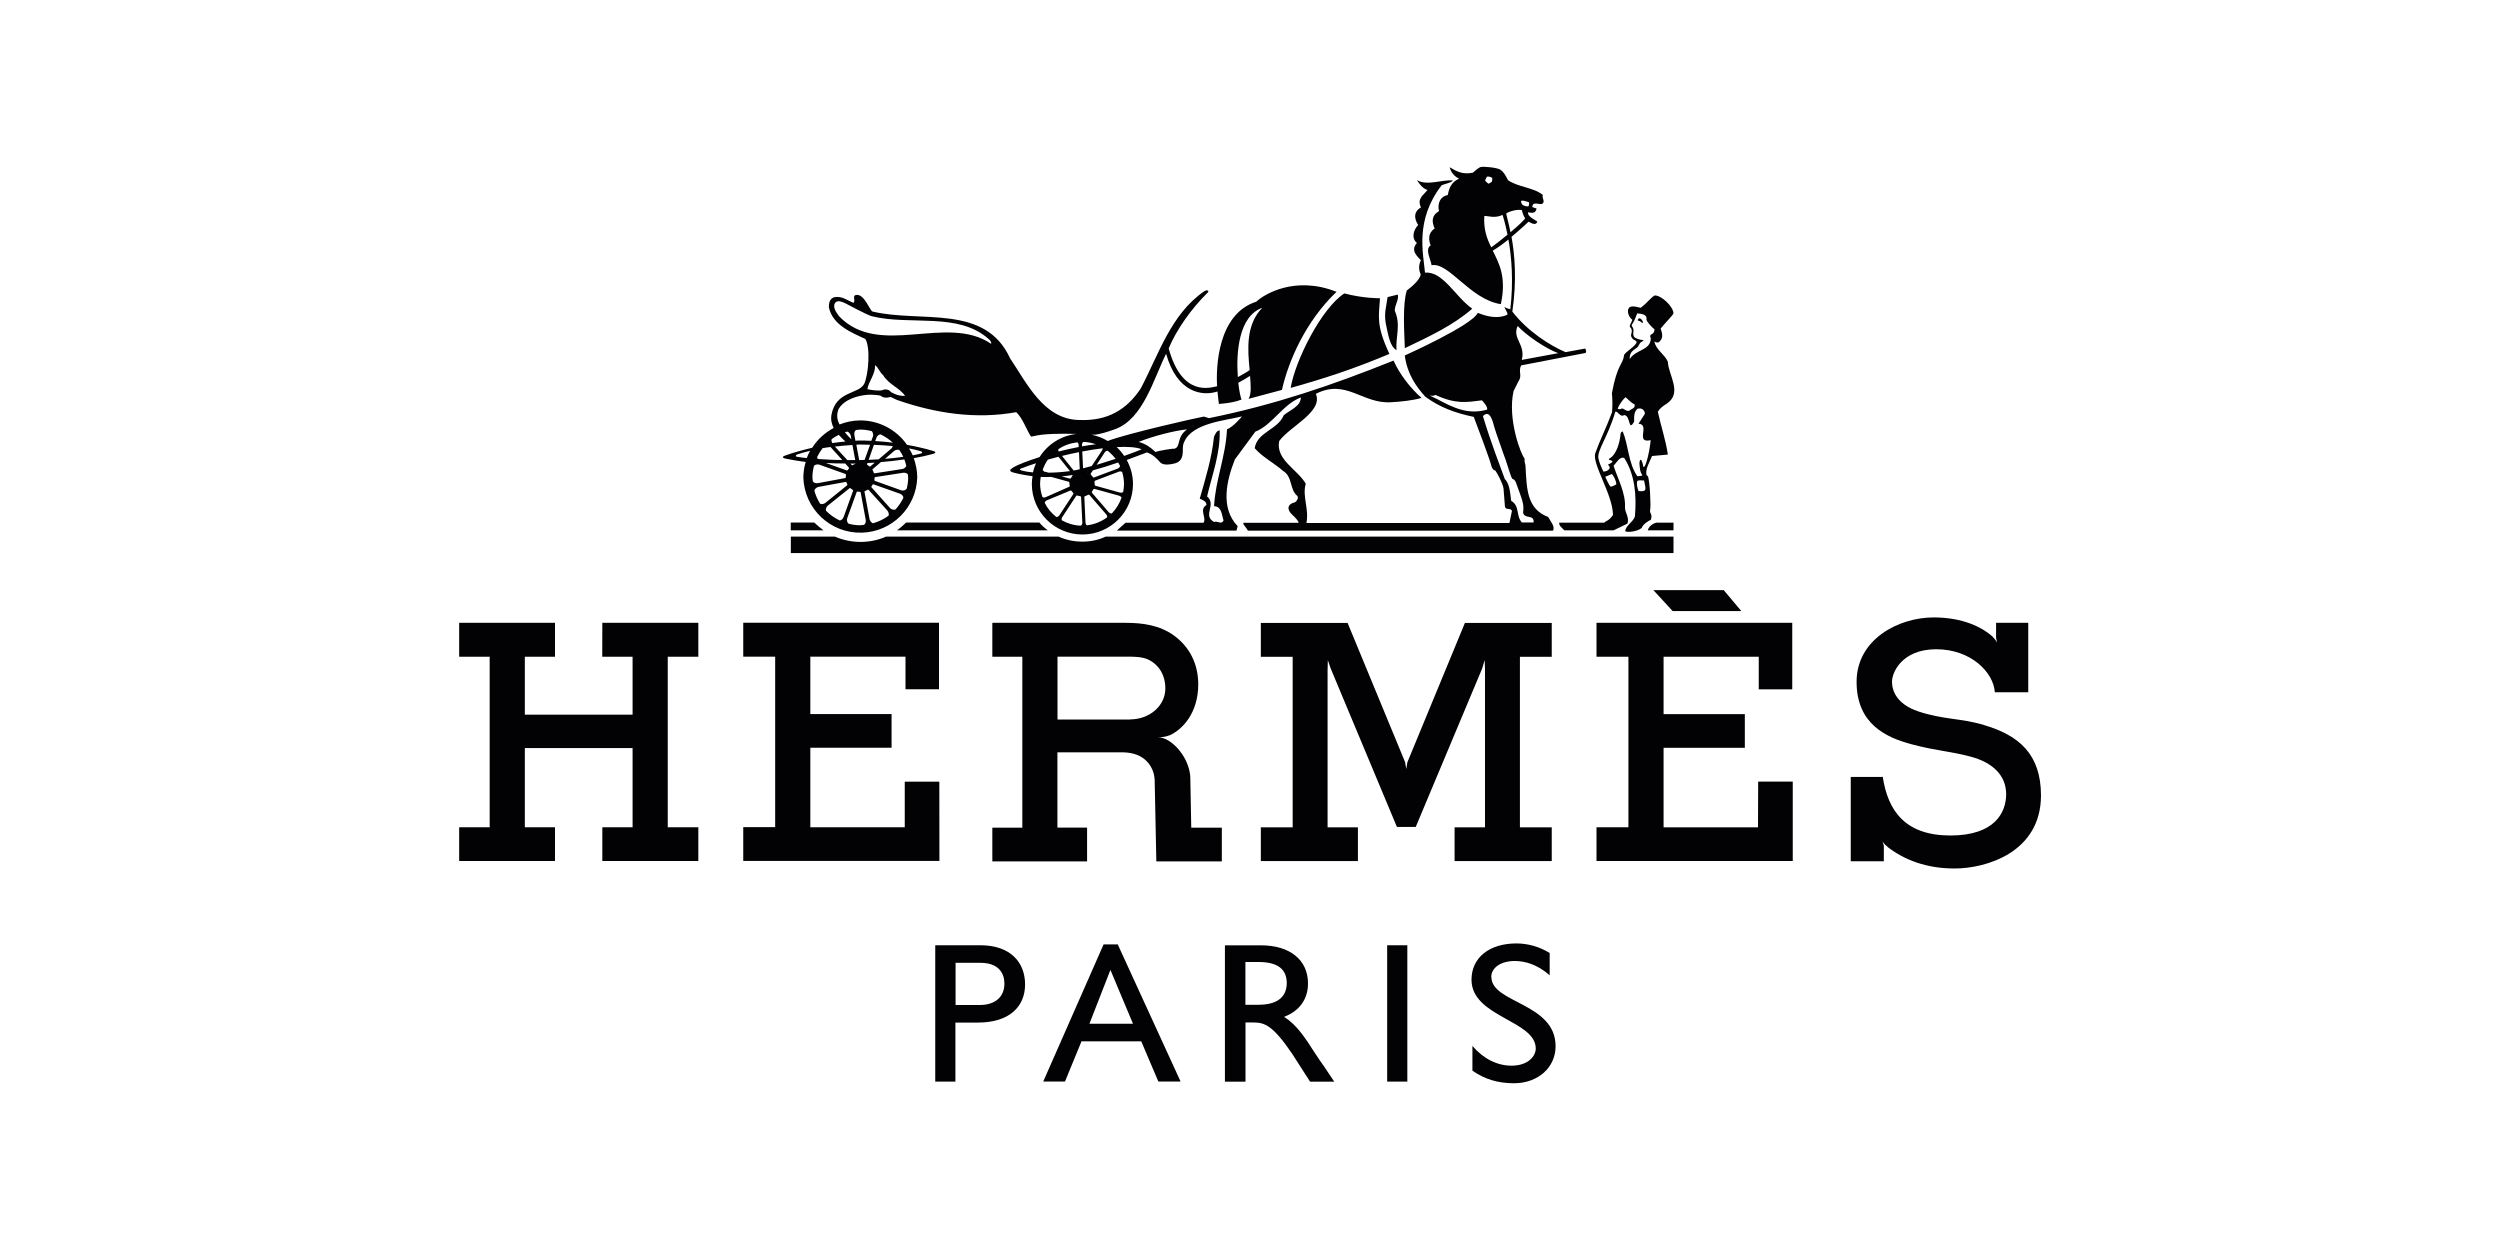
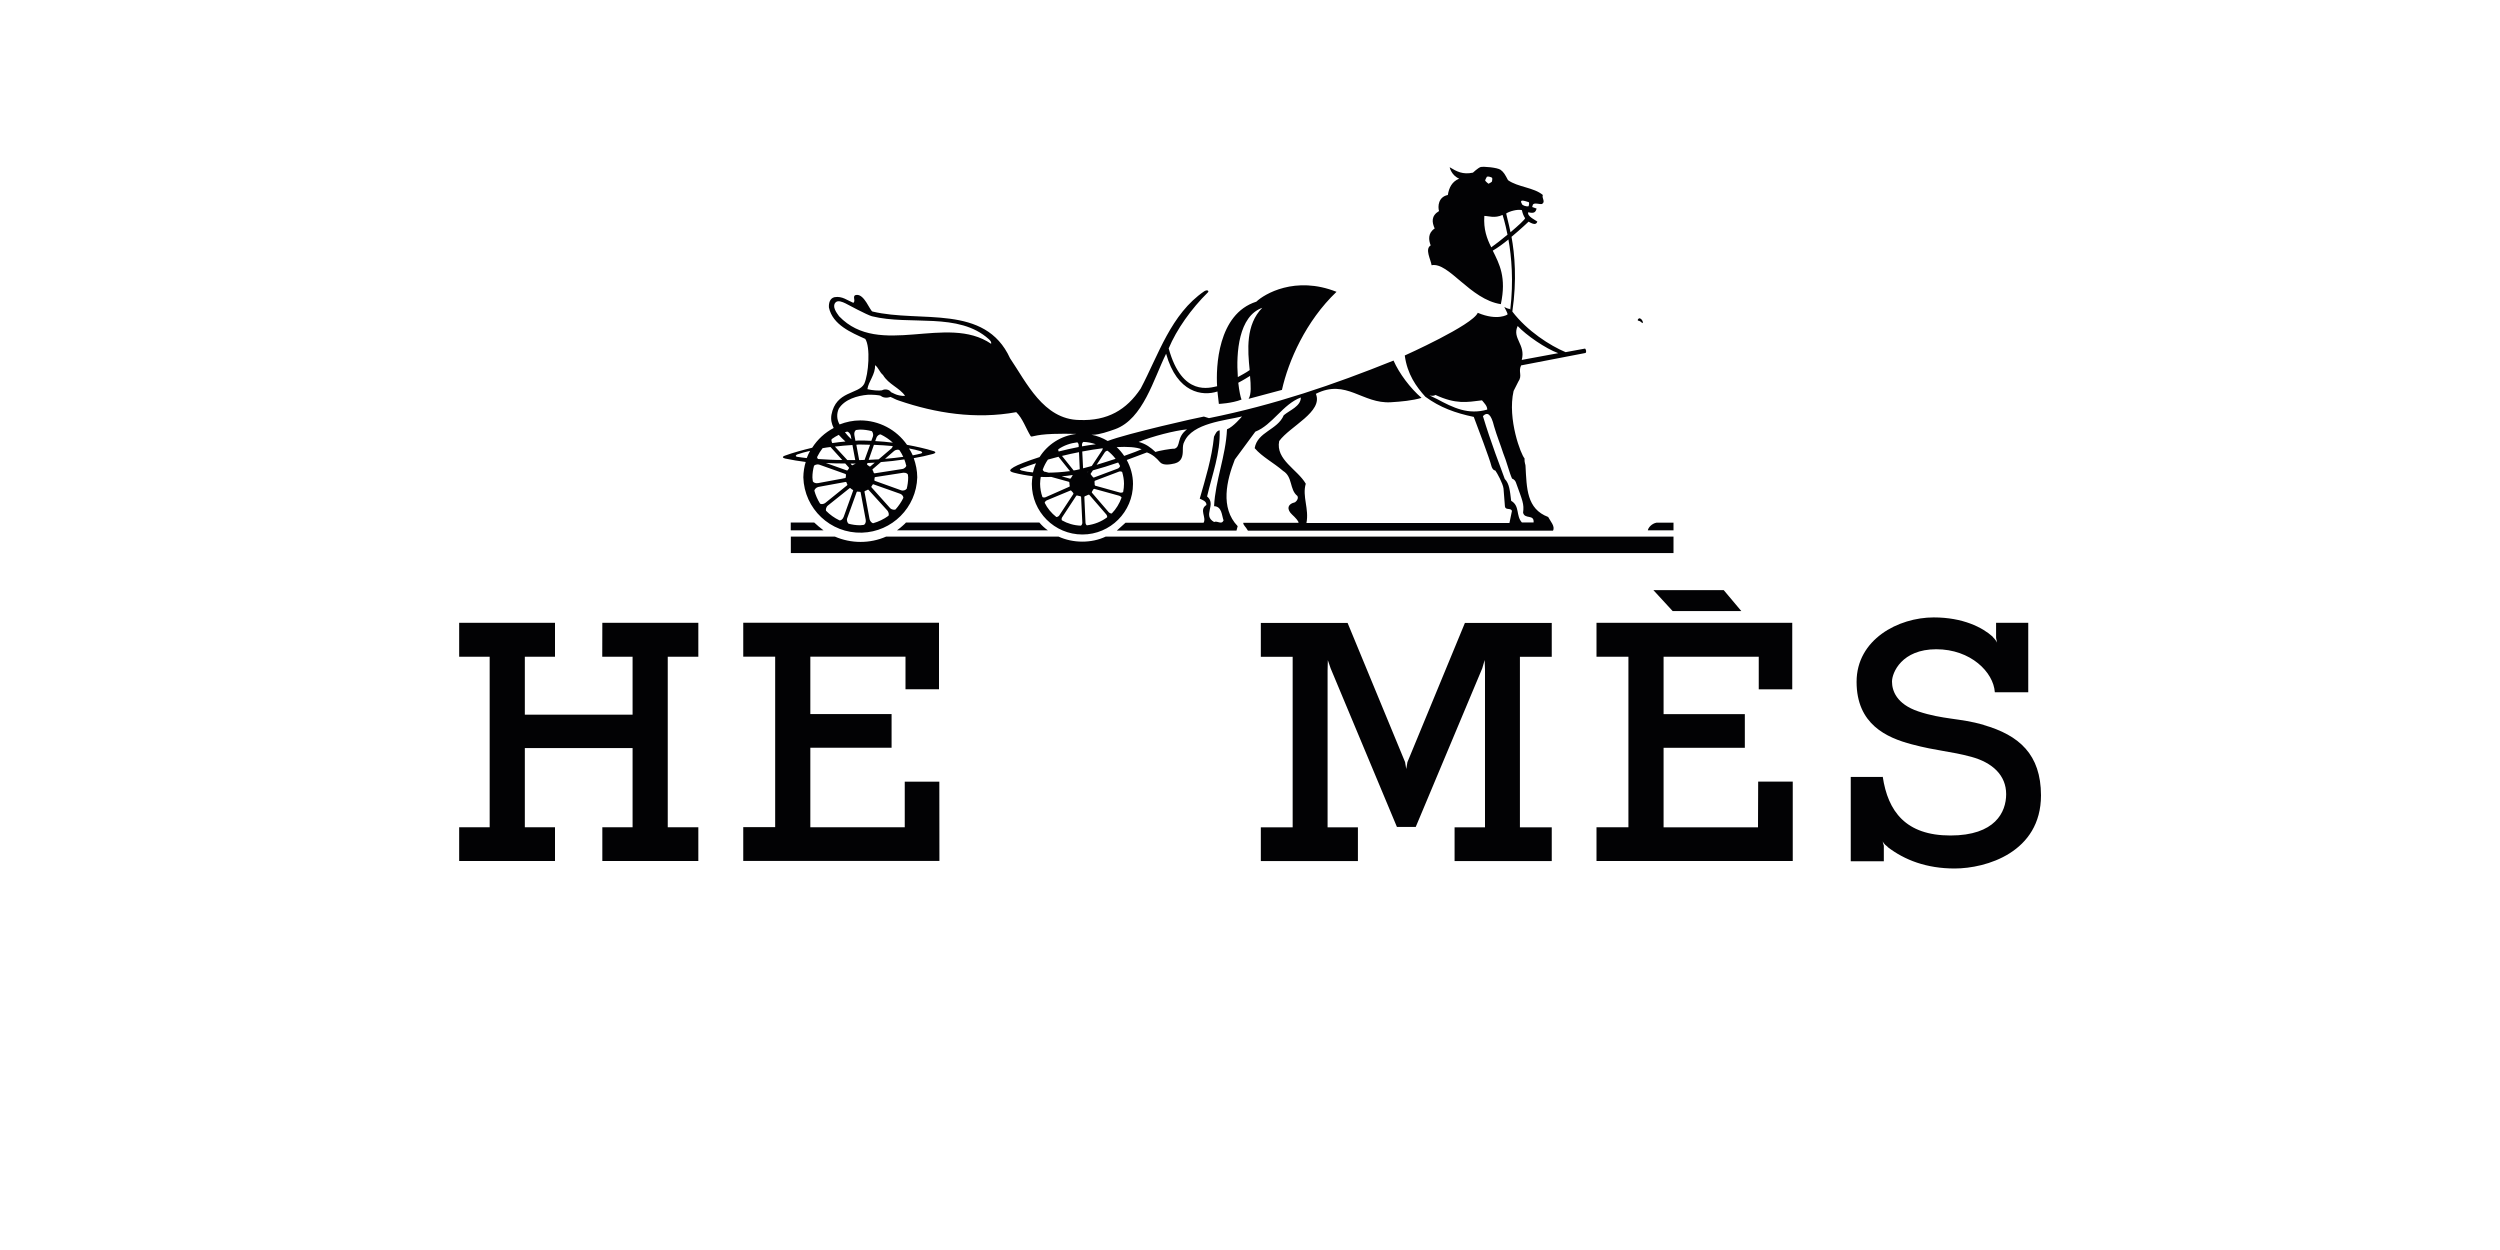
<svg xmlns="http://www.w3.org/2000/svg" id="a" width="300" height="150" viewBox="0 0 300 150">
  <path d="M72.27,78.81h3.64v6.95h-12.93v-6.95h3.62v-4.07h-11.5v4.07h3.66v20.46h-3.66v4.05h11.5v-4.05h-3.62v-9.5h12.93v9.5h-3.63v4.05h11.52v-4.05h-3.67v-20.46h3.67v-4.07h-11.52M210.96,99.28h-11.33v-9.54h9.75v-4.04h-9.75v-6.89h11.42v3.91h4.02v-7.98h-23.49v4.07h3.83v20.46h-3.83v4.05h23.55v-9.53h-4.15M112.72,93.8h-4.15v5.47h-11.33v-9.54h9.75v-4.04h-9.75v-6.89h11.42v3.91h4.02v-7.98h-23.49v4.07h3.83v20.46h-3.83v4.05h23.54M200.72,73.33h8.24l-2.11-2.51h-8.44M238.03,86.98c-2.87-.82-4.9-.63-7.83-1.61-2.64-.89-3.16-2.51-3.16-3.58s1.17-3.88,5.31-3.88,6.87,2.75,7.03,5.16h.02s0,0,0,0h3.99v-8.33h-3.86v1.82l.12.57c-.03-.08-.14-.31-.54-.72,0,0,0-.01,0-.02-1.22-1.1-3.56-2.3-7.06-2.3-4.25,0-9.26,2.64-9.26,7.73s3.59,6.7,6.63,7.5c3.05.81,4.6.81,7.14,1.5,2.54.69,4.18,2.22,4.18,4.48,0,2.15-1.32,4.96-6.69,4.96s-7.5-2.9-8.12-7.05l-.04.02h-3.8v10.12h3.97v-1.89h-.01s-.14-.51-.14-.51c0,0,.14.34.59.65l.04.06c2.01,1.54,4.64,2.56,8.02,2.56,3.77,0,10.36-1.93,10.36-8.78-.01-4.9-2.61-7.21-6.88-8.44h0ZM174.55,99.28v4.05h11.66v-4.05h-3.82v-20.46h3.82v-4.07h-10.42l-6.9,16.71-.14.82-.14-.83-6.9-16.7h-10.41v4.07h3.82v20.46h-3.82v4.05h11.65v-4.05h-3.64v-18.82l.03-1.24.34.99,7.95,19.02h2.26l7.98-19.03.29-1,.04,1.13v18.95M94.89,62.7v.94h3.93c-.39-.29-.76-.61-1.12-.94h-2.81ZM200.83,62.72h-2.05c-.57.11-.99.59-1.04.92h3.08v-.92h0ZM94.89,66.37h105.93v-1.98h-68.13c-1.74.83-3.95.79-5.67,0h-20.68c-1.95.86-4.2.85-6.16,0h-5.28s0,1.97,0,1.97h0ZM124.72,62.7h-16c-.06.11-.79.74-1.08.94h18.1c-.38-.27-.72-.58-1.02-.94Z" style="fill:#020204;" />
  <path d="M96.71,55.35c-.2.63-.3,1.28-.31,1.93.11,3.78,3.25,6.75,7.03,6.64,3.62-.1,6.54-3.02,6.64-6.64,0-.81-.17-1.58-.42-2.3.79-.14,1.56-.3,2.32-.51.36-.1.34-.26.06-.34-1.01-.31-2.09-.55-3.19-.75-1.27-1.83-3.37-2.93-5.6-2.93-.88,0-1.71.18-2.48.48-.01,0-.02-.02-.03-.03-.32-.57-.35-1.25-.08-1.85.7-1.13,2.24-1.58,3.51-1.68.43-.02,1.45.03,1.56.15.25.2.67.27,1.13.11.43.17.54.29,1.04.45,4.36,1.49,9.18,2.27,14.06,1.38.76.72,1.18,1.99,1.72,2.86.14.22.32-.17,2.72-.25.85-.03,1.89-.03,2.79,0-1.87.21-3.48,1.27-4.43,2.78-1.5.48-2.66.94-3.09,1.2-.53.32-.63.5,0,.67.76.2,1.51.33,2.25.42-.05.3-.09.61-.09.93,0,3.35,2.72,6.07,6.07,6.07s6.07-2.72,6.07-6.07c0-1.05-.29-2.02-.75-2.87.76-.28,1.57-.58,2.42-.91.66.24,1.11.63,1.58,1.18.39.43,1.26.26,1.77.14.84-.22.97-.89.96-1.65,0-.35.02-.69.18-.96.98-2.24,4.91-2.53,6.92-3.03,0,0-1.05,1.27-1.8,1.55-.15,3.26-1.4,6.11-1.55,9.22.95.04.91,1.1,1.14,1.71-.26.57-.72,0-1.14.19-1.44-.8.34-2.08-.84-3.07.61-2.61,1.6-5.16,1.51-7.93-.38.04-.52.46-.68.76-.27,2.62-1.02,5.01-1.71,7.44.3.15.83.3.8.76-.91.57.04,1.49-.34,2.13h-9.37l-1.04.94h14.36l.14-.53c-2.12-2.2-1.32-5.5-.34-8l2.46-3.34c2.05-.8,3.3-3.3,5.46-4.1,0,1.06-1.33,1.52-2.05,2.13-.75,1.78-3.15,1.97-3.49,3.95.91,1.06,2.27,1.74,3.41,2.73,1.18.72.75,2.24,1.71,3,.15.23,0,.57-.27.76-1,.24-.97.91-.37,1.47.39.36.83.83.78,1h-6.63c0,.3.27.42.56.94h36.61c.28-.52-.32-1.13-.58-1.64-2.59-.98-2.57-3.42-2.72-6.12.03-.11-.15-.37-.12-.92-.39-.36-2.08-4.69-1.31-8.08l.56-1.11c.53-.76-.03-1.17.34-1.96l7.72-1.49c.14-.07.1-.39-.04-.53l-2.34.43c-1.86-.78-4.59-2.52-6.39-4.87.56-3.81.28-6.9-.1-8.97,1.13-.94,2.05-1.82,2.05-1.82.78.47.95.25,1.05,0-.12-.14-1.28-.63-1.09-1.13.73.19.89-.03,1-.44l-.51-.18h-.02l.08-.28c.15-.3.84-.02,1.1-.09.46-.28-.06-.7.1-1.08-1.07-.91-3.01-.94-4.18-1.78-.36-.68-.51-.96-.89-1.24-.39-.28-2.09-.43-2.41-.33-.31.11-.91.67-.91.67-1.22.26-1.95-.14-2.79-.65,0,0,.18.96,1.14,1.37-.85.35-1.22,1.06-1.36,1.96-1.17.24-1.21,1.4-1.06,1.93-.95.57-.86,1.33-.52,2.09-.85.57-.72,1.4-.48,2.03-.72.44,0,1.66.11,2.38,2.05-.42,4.62,4.11,8.31,4.67.69-3.24-.18-4.82-.97-6.42.6-.35,1.25-.83,1.88-1.34.37,2.05.63,5.02.22,8.41-.03-.03-.06-.05-.07-.08-.23,0-.46-.15-.65-.23.04.11.46.78.38.91,0,0-1.19.79-3.56-.21-.63,1.48-8.76,5.12-8.76,5.12.3,2.24,1.37,3.74,2.47,4.95,1.75,1.29,3.61,1.96,5.81,2.42.46,1.19,1.95,5.17,2.09,5.8.15.64.5.64.5.64.21.29.91,1.55.98,2.16l.17,2.15c.07.49.72.12.84.54l-.3,1.44h-24.36c.34-1.7-.53-3.19-.08-4.71-.98-1.71-3.64-2.88-3.19-5.12,1.29-1.78,5.31-3.52,4.4-5.67,3.65-1.85,5.58,1.24,9.03,1.01,1.2-.07,2.55-.2,3.65-.52-1.36-1.18-2.67-2.92-3.36-4.48-7.25,2.92-14.29,5.32-22.15,6.91l-.61-.19c-.6.09-9.25,2.04-11.54,2.93-.6-.36-1.26-.62-1.95-.75h.2c.73,0,1.86-.39,2.65-.67,3.36-1.23,4.6-6.01,6.11-9.05,1.32,4.73,4.38,5.12,6.16,4.53l.17,1.49s1.55-.06,2.72-.52c-.12-.28-.28-1.03-.39-2.02.71-.37,1.09-.63,1.41-.82.1,1.12.17,2.18-.17,2.75l4-1.07c.77-3.46,2.86-8.26,6.55-11.77-4.96-1.97-8.68.28-9.62,1.18-4.67,1.49-4.85,7.93-4.71,10.15-.81.16-4.2,1.34-5.81-4.54.94-2.26,2.71-4.76,4.7-6.72.17-.15-.03-.38-.43-.14-4.01,2.75-5.47,7.59-7.63,11.68-1.69,2.54-3.97,3.91-7.39,3.77-4.27-.07-6.33-4.52-8.29-7.41-3-6.57-10.75-4.21-16.52-5.61-.32-.17-.96-2.06-1.88-1.99-.65.05-.04.72-.41.95-.72-.3-1.33-.83-2.24-.68-.57.12-.72.72-.68,1.25.45,2.08,2.69,3,4.36,3.76.64.96.4,4.26-.13,5.4-.69,1.27-3.39.81-3.93,3.71-.1.59.03,1.1.27,1.58-1.05.55-1.94,1.37-2.58,2.37-1.15.28-2.27.58-3.31.96-.28.1-.28.26.08.34.81.17,1.63.3,2.47.41v-.02ZM182.12,39.12c.99,1.08,3.36,2.72,4.87,3.26l-4.38.81c.5-1.86-1.19-2.57-.49-4.07h0ZM182.6,24.09c.17-.07.63.11.82.16.12.03.07.28.01.5-.29.06-.73-.1-.79-.25-.08-.17-.2-.34-.04-.41h0ZM182.63,25.22c.06.32.19.69.38.96,0,.15-.82.9-1.75,1.69-.23-1.15-.47-1.94-.52-2.25.37-.26,1.38-.55,1.9-.4ZM178.44,21.2c.17-.06.5.06.59.12.09.07.02.35.01.44,0,.09-.42.29-.42.29,0,0-.4-.3-.39-.4h-.02c.06-.16.14-.31.23-.46ZM178.95,29.68c-.52-1.05-.94-2.15-.83-3.77.5,0,1.23.32,2.19-.12,0,0,.3.9.59,2.37-.72.6-1.46,1.18-1.95,1.52ZM172.39,47.86c-1.57-.79-.59-.13-.14-.47,2.48,1.14,3.74.88,5.59.65.27.34.63.66.63,1.11-2.27.65-4.04-.19-6.09-1.3h0ZM181.34,60.1c-.15-1.2-.21-2.06-.77-2.63-.44-1.2-1.72-4.53-2.62-7.54.55-.54.98-.26,1.34,1.23.35,1.2.77,2.2,1.09,3.21.42,1.01.74,2.36,1.07,3.07,0,0,.29.05.45.43.8,2.23,1.01,2.59.87,3.65.19.83,1.36.15,1.26,1.18h-2.49,1.09c-.75-.81-.22-1.99-1.29-2.6h0ZM132.84,62.09c-.69.51-1.51.84-2.41.95-.09-.03-.17-.21-.17-.32l-.14-3.1s.05-.07.08-.08c.08-.03.29-.11.37-.16.03-.02.12-.03.15,0l2.04,2.36c.07.09.14.28.08.36h0ZM129.7,63.08c-.83-.03-1.6-.26-2.27-.64-.06-.08-.04-.28.03-.37l1.7-2.59s.08-.03.12-.02c.07.02.24.07.34.08.04,0,.11.06.11.09l.15,3.11c0,.11-.08.3-.17.33h0ZM125.4,56.63c-.11-.03-.28-.18-.27-.28.16-.43.36-.83.62-1.2.41-.12.84-.23,1.27-.34l1.38,1.73h-.06c-.89.12-1.72.17-2.51.18l-.41-.11h0ZM129.27,53.08c.08.03.17.21.17.32v.24c-.81.16-1.62.34-2.4.54-.05-.1-.07-.22-.03-.28.66-.45,1.43-.72,2.26-.82h0ZM128.84,56.46l-1.4-1.75c.68-.17,1.36-.32,2.04-.45l.09,2.05c-.28.07-.5.11-.74.15h0ZM128.71,57.01s0,.04-.01.06c-.07.09-.13.19-.18.29-.02.04-.08.09-.12.08l-1-.28c.43-.04.87-.08,1.32-.16h0ZM130.56,56.64s-.08.03-.12.01h-.01l.15-.03v.02s-.01,0-.01,0ZM129.97,56.21l-.1-2.03c.84-.16,1.67-.29,2.46-.39,0,.08-.03.17-.07.24l-1.25,1.89c-.37.11-.71.19-1.05.28h0ZM132.59,54.26c.06-.09.23-.19.32-.17.36.28.69.61.96.97-.74.25-1.51.48-2.28.72l.99-1.51h0ZM129.84,53.56v-.19c-.01-.12.08-.32.17-.34.52.01,1.02.12,1.49.28-.55.07-1.09.15-1.65.25h0ZM129.77,53.03s.05,0,.07,0h.07s-.14,0-.14,0h0ZM122.57,56.45c-.27-.08-.21-.17-.04-.23.54-.21,1.15-.43,1.79-.63-.16.35-.28.72-.37,1.1-.46-.04-.92-.11-1.38-.23h0ZM124.9,57.23c.41.02.83.02,1.25,0l2.13.59s.05.07.05.11c0,.08.01.3.04.4,0,.04-.03.07-.06.08l-2.85,1.26c-.1.04-.31.04-.37-.03-.18-.51-.27-1.04-.28-1.58,0-.29.04-.56.08-.83h.01ZM125.21,60.03v-.02s0,.01,0,.02ZM125.37,60.32c0-.09.15-.24.25-.28l2.86-1.19s.08.03.1.06c.05.06.12.15.19.22.03.03.06.11.04.14l-1.71,2.6c-.06.09-.25.19-.34.17-.59-.46-1.07-1.04-1.4-1.71h0ZM127.07,62.25s-.05-.04-.07-.05l.07.05h0ZM129.84,63.09h0,0ZM133.42,61.61c-.08.05-.29-.06-.37-.14l-2.03-2.36s0-.08.02-.12c.05-.08.1-.17.15-.25.02-.04.08-.09.12-.08l3,.83c.09.03.25.13.28.22-.26.72-.65,1.37-1.17,1.9h0ZM134.79,59.03c-.05.08-.28.11-.39.08l-2.98-.83s-.06-.07-.06-.11c0-.11,0-.23-.02-.34,0-.04.01-.12.05-.14l2.9-1.1c.1-.04.3-.02.37.05.13.45.22.92.22,1.41,0,.33-.04.66-.1.98h0ZM134.4,55.93c0,.1-.15.25-.25.29l.19-.07-3.09,1.16s-.08-.03-.1-.06c-.07-.09-.14-.18-.22-.27-.04-.03-.06-.1-.05-.14l.27-.4c.94-.25,1.95-.57,3.03-.94.08.14.17.28.23.42h0ZM142.46,51.51c-1.34.97-.71,2.11-1.54,2.34-.3-.04-1.99.26-2.26.39-.57-.53-1.15-.98-2.02-1.21,1.66-.68,4.3-1.36,5.82-1.51h0ZM137,53.91c-.29.14-1.06.43-2.1.8-.26-.39-.56-.74-.9-1.06,1.3-.07,2.36,0,3,.26h0ZM151.49,36.92c-2.03,2.04-1.77,5.09-1.53,7.49-.47.34-1.05.63-1.42.84-.22-2.94.1-7.33,2.95-8.32h0ZM100.69,37.95c-.34-.46-.84-1.16-.45-1.63.29-.35.87-.08,1.21.08.29.15,2.56,1.38,3.18,1.55,4.59,1.14,10.4-.54,14.04,2.76.18.17.31.32.27.55-5.34-3.64-13.39,1.74-18.24-3.3h0ZM105.01,43.83c.38.23.53.83.95,1.17.68,1.14,1.97,1.52,2.65,2.5-.23.02-.46,0-.69-.05-.45-.09-.62-.22-1-.39-.2-.32-.7-.43-1.09-.22-.31.06-1.17.01-1.74-.14.11-.91.99-1.79.91-2.89h0ZM99.67,53.65l1.4,1.55c-1.01,0-1.99-.06-2.92-.12-.07-.1-.11-.19-.09-.25.18-.37.4-.72.65-1.05.31-.06.64-.1.96-.14h0ZM107.95,54.04c.17.25.31.51.44.78-.69.1-1.42.18-2.19.24l1.09-.94c.28-.22.59-.17.65-.09h0ZM106.99,53.8l-1.55,1.32c-.4.03-.8.04-1.2.06l.63-1.8c.79.03,1.55.08,2.26.15-.03.1-.06.19-.14.27h0ZM106.61,61.9c-.55.4-1.17.7-1.84.89-.12-.02-.35-.2-.42-.48l-.61-3.28s0-.09.05-.11c.12-.04.23-.09.33-.15.04-.03.08,0,.11.02l2.24,2.46c.22.26.21.56.14.65h0ZM101.86,56.09s.04.09.01.12c-.07.08-.09.11-.15.21-.02.04-.07.04-.11.03l-2.5-.89c.77.04,1.55.06,2.32.06l.42.47h0ZM104.34,55.97c-.08-.07-.16-.13-.25-.18-.04-.02-.06-.06-.04-.1l.05-.13.87-.04-.52.44s-.07.04-.1.01h0ZM103.75,55.19c-.22,0-.43.02-.64.02h-.01l-.34-1.84c.11,0,.21-.02.31-.03.45,0,.9.02,1.34.03l-.66,1.82h0ZM102.29,53.39l.34,1.82c-.32,0-.63,0-.95,0l-1.49-1.62c.68-.08,1.38-.15,2.1-.19h0ZM102.67,55.62s0,.03-.02.04c-.12.04-.23.09-.33.16-.04.03-.08,0-.11-.02l-.15-.17c.2,0,.41,0,.61,0h0ZM97.93,55.07s.03-.05.04-.07c0,.03-.02.05-.04.08h0ZM97.68,55.9c.06-.1.36-.23.64-.14l3.14,1.12s.07.06.06.1c-.02.1-.03.2-.03.31,0,.04-.04.07-.07.08l-3.28.61c-.32.05-.55-.11-.6-.22-.01-.17-.05-.32-.05-.48,0-.48.07-.94.19-1.38h0ZM97.73,58.86c.01-.12.2-.37.48-.43l3.27-.6s.08.01.1.06c.03.09.04.14.1.24.02.04,0,.08-.03.11l-2.6,2.1c-.28.21-.58.17-.65.08-.3-.48-.53-1-.68-1.55ZM98.52,60.55s-.06-.07-.08-.11c.02.03.05.07.07.11h0ZM99.13,61.3c-.06-.09-.02-.44.21-.63l2.6-2.08s.07-.05.11-.01c.07.07.19.16.29.21.04.02.06.06.03.1l-1.13,3.14c-.12.32-.37.44-.49.42-.61-.29-1.16-.68-1.63-1.16h0ZM101.04,62.59s-.07-.03-.1-.04l.1.04h0ZM101.82,62.83c-.1-.06-.25-.35-.16-.63l1.14-3.15s.05-.07.09-.06c.1.02.19.03.31.03.05,0,.07.04.08.08l.61,3.29c.05.32-.1.52-.21.59-.15.01-.31.05-.47.05-.49,0-.95-.07-1.4-.19h0ZM107.24,61.38s.06-.06.07-.08c-.03.03-.05.06-.07.08ZM107.44,61.14c-.1.06-.43.04-.63-.17l-2.23-2.49s-.04-.08,0-.12c.06-.07.1-.14.14-.21.02-.04.07-.05.1-.03l3.19,1.13c.33.13.41.39.39.5-.25.51-.57.97-.94,1.39h-.01ZM108.41,59.71c.05-.08.1-.21.15-.35-.05.12-.1.23-.15.34h0ZM108.77,58.67c-.04.1-.33.26-.62.17l-3.17-1.14s-.07-.06-.06-.1c.02-.1.03-.15.03-.27,0-.04.04-.07.08-.08l3.35-.52c.33-.04.54.12.57.23,0,.11.03.22.03.33,0,.48-.07.94-.18,1.38h0ZM108.76,55.86c0,.13-.19.37-.48.42l-3.33.52s-.08-.02-.1-.06c-.03-.11-.08-.23-.14-.33-.03-.04-.02-.07.01-.11l.99-.85c.95-.07,1.88-.18,2.81-.32.09.23.16.47.22.72h0ZM110.47,54.14c.21.07.29.21.02.29-.29.08-.63.14-.96.21-.12-.29-.29-.56-.45-.83.52.1.99.21,1.39.33h0ZM105.03,52.92l.14-.39c.12-.31.39-.42.51-.4.53.26,1.03.59,1.46.99-.7-.09-1.4-.15-2.1-.19h0ZM104.6,51.73c.1.07.24.37.15.65l-.19.52c-.51-.02-1.01-.05-1.52-.04-.13,0-.26.03-.39.03l-.13-.7c-.05-.32.1-.53.21-.59.17-.01.32-.05.48-.05.48,0,.94.07,1.38.18h0ZM101.66,51.79c.12.01.36.2.43.48l.08.45c-.28-.26-.54-.54-.78-.85l.27-.08h0ZM101.46,52.98c-.53.05-1.06.11-1.59.19-.11-.21-.12-.41-.06-.48.26-.19.54-.36.84-.51.24.27.51.54.8.8ZM95.68,54.53c.43-.15.95-.3,1.53-.43-.15.28-.29.57-.4.87-.39-.05-.8-.09-1.13-.15-.28-.05-.21-.21,0-.29h0ZM196.64,38.23c-.12.1-.15.23-.06.25.18.03.28.09.48.28.11.06.08-.12.06-.21-.11-.26-.34-.42-.47-.32h0Z" style="fill:#020204;" />
-   <path d="M192.52,62.72h-5.41c-.07.37.36.63.61.92h5.91l1.65-.8c.29-.72-.3-1.35-.28-1.93.1-1.72-.86-3.44-1.37-5.01.33-.35.74-1.16,1.28-.94,1.27,1.97,1.5,4.48,1.28,6.99-.13.62-1.18,1.18-1.15,1.77.02.2,1.4.12,1.97-.37.1-.4.84-.9,1.08-.95.26-.76-.15-.73-.08-1.19.13-.32-.04-3.73-.28-4.09-.09-.06-.12-.06-.12-.05-.26-.68.38-1.71.64-2.35l1.89-.17c-.23-1.68-.83-3.42-1.2-5.14.23-.4.65-.72,1.03-.94,1.99-1.31.24-3.43.17-5.06-.34-.85-1.5-1.51-1.61-2.44.24.19.43.11.48.12.57-.39.54-.95.26-1.66.86-1.03,1.39-1.5,1.55-1.83-.06-.86-1.44-2.15-2.25-2.15-.48.26-.8.8-1.68,1.48-.03.04-1.06-.36-1.37-.03-.3.25-.2,1.05.36,1.48-.07.21-.13.29-.25.55-.06.13-.09.26,0,.34.18.17.25.42.12.81-.14.42.33.73.5.79.03,0,.08.07.14.14.06.46-1.51,1.29-1.51,1.65-.12,1.08-.8.97-1.45,4.52.08.86.07,1.62.01,2.3-.8,2.12-1.46,3.35-2,4.88-.45,1.27,2.08,4.93,2.12,7.43-.55.83-.99.71-1.03.95h0ZM196.62,58.92c-.13-.34-.24-.82-.17-1.17.22-.21.63-.06.84-.09.26,1.18.32,1.35-.67,1.27h0ZM196.64,41.43c.07-.06.14-.23.18-.29.83-.53.26-.15-.57-.59-.27-.14-.28-.4-.24-.76.05-.45-.14-.54-.21-.69-.03-.06.1-.28.21-.44.19-.29.37-.9.46-1.05,1.38.06,1.07.67,1.11.78.11.3.69.94.97,1.14-.08.84-.74.34-.45,1.11-.08,1.45-1.8,1.27-2.53,2.45-.07-1.18.96-1.17,1.07-1.66h0ZM195.07,47.66c.37.34.77.76,1.06.84.2.5-.41.56-.63.8-.51.08-.71-.47-1.01-.22-.07.06-.38,0-.37-.07.17-.44.62-1.07.95-1.35h0ZM191.81,55.03c-.19-1,1.14-2.56,2.02-5.61.36-.13.56.71,1.07.39.8.02.46,2.1,1.2.78-.02-.58-.03-1.24.43-1.55.5-.12.83.17.86.61l-.77,1.2c1.46.06-.47,2.4,1.46,1.97-.06.88-.54,3.35-.87,3.22-.26-1.37-.48-.8-.48-.4.06.53.04.96.36,1.39-.1.11-.5.1-.61.12-1.09-1.55-1.05-3.69-1.75-5.37-.12,0-.27.14-.26.26-.08,1.02-.48,2.49-1.31,2.97-.52.31,1.15.12-.22.76.52.35.04.82-.53.82-.29-.61-.51-1.12-.59-1.56h0ZM193.26,58.4c-.2-.23-.5-.9-.63-1.19l.8-.33c.25.28.5.79.53,1.24-.18.1-.43.26-.7.28ZM167.58,42.01c-.12-1.62.55-3-.21-4.73,0-.72.51-1.27.37-1.93l-1.23.3c-.19,1.36-.41,1.82-.23,3.1.32,1.47.49,2.81,1.29,3.26h0ZM154.88,46.55c4.7-1.32,7.95-2.45,11.85-4.08-1.62-3.47-1.27-4.47-1.13-6.68,0,0-1.98.03-4.28-.58-2.73,1.76-5.91,8.06-6.44,11.35h0ZM171.02,47.55c-.25-.25.12.15,0,0ZM176.67,37.04c-1.98-1.36-3.52-4.54-5.67-4.32-.21-2.34-1.23-6.31,2-10.49.42-.19,1.1-.27,1.36-.57-1.32-.14-3.06.68-4.32-.04,0,0,.58,1.02,1.26,1.17-.45.61-1.31,1.04-.78,2.09-1.08.64-.67,1.6-.34,2.12-.54.56-.87,1.55-.15,2.16-.88.94.21,1.74.47,2.06-.45.94-.02,1.67-.02,1.67-.02.68-1.23,1.65-1.66,1.96-.52,1.6-.32,4.81-.24,6.93,2.94-1.41,5.83-2.75,8.1-4.75h0ZM142.84,93.44c0-1.68-1.12-3.66-2.66-4.59-.38-.23-.8-.37-1.24-.4.37.02.88,0,1.36-.2.02,0,.03,0,.05-.01,1.56-.69,3.44-2.71,3.44-6.11,0-2.51-1.08-4.54-2.92-5.87-1.72-1.24-3.75-1.52-5.78-1.52h-16.01v4.07h3.6v20.51h-3.6v4.05h11.37v-4.06h-3.56v-9.03h7.86c2.71.03,3.76,1.82,3.81,3.35l.2,9.74h7.86v-4.05h-3.67l-.11-5.87h0ZM135.61,86.34h-8.71v-7.54h8.24c.85,0,1.91-.03,2.74.39,1.01.51,1.96,1.62,1.96,3.43,0,2.09-1.91,3.71-4.24,3.71h0ZM117.66,113.43h-5.43v16.36h2.42v-7.08h2.68c3.91,0,5.68-2.01,5.68-4.58s-1.68-4.7-5.36-4.7h0ZM117.57,120.6h-2.9v-5.06h3c2.2,0,2.86,1.29,2.86,2.49,0,1.64-1.16,2.57-2.96,2.57h0ZM132.43,113.33l-7.24,16.45h2.61l1.98-4.82h7.17l2.05,4.82h2.67l-7.54-16.45h-1.71,0ZM130.73,122.85l2.52-6.46,2.71,6.46h-5.24,0ZM166.46,113.43h2.42v16.36h-2.42v-16.36ZM178.95,117.26c0-1.16,1.18-1.94,2.82-1.94,1.21,0,2.68.39,4.19,1.71v-2.67c-1.19-.74-2.57-1.14-3.97-1.15-3.27,0-5.41,1.7-5.41,4.36,0,4.48,7.71,4.87,7.71,8.25,0,.91-.91,2.06-2.9,2.06-1.75,0-3.39-.84-4.7-2.37v2.97c1.49,1.03,3.05,1.51,4.99,1.51,2.87,0,4.99-1.88,4.99-4.44.01-5.21-7.7-5.16-7.7-8.3h0ZM157.91,126.55c-1.31-2.04-2.27-3.55-3.82-4.53,1.83-.69,2.87-2.11,2.87-4,0-2.83-2.17-4.58-5.64-4.58h-4.33v16.36h2.47v-7.1h1.03c1.26,0,2.29.39,4.56,3.74l2.16,3.36h2.9l-1.27-1.9c-.32-.44-.62-.88-.92-1.34ZM151.03,120.58h-1.58v-5.14h1.58c2.39,0,3.35.94,3.38,2.47.02,1.38-.73,2.66-3.38,2.66h0Z" style="fill:#020204;" />
</svg>